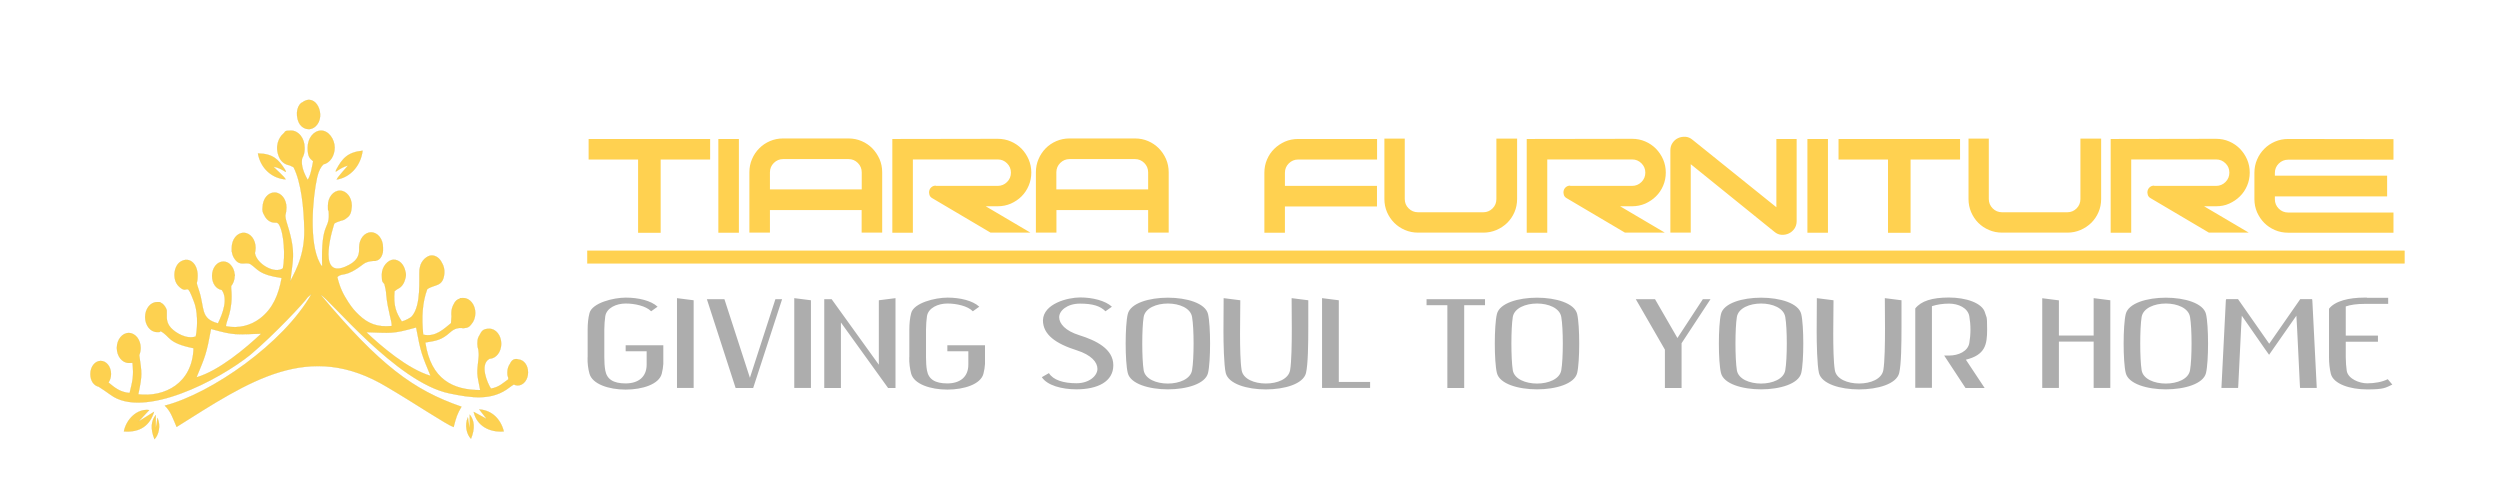
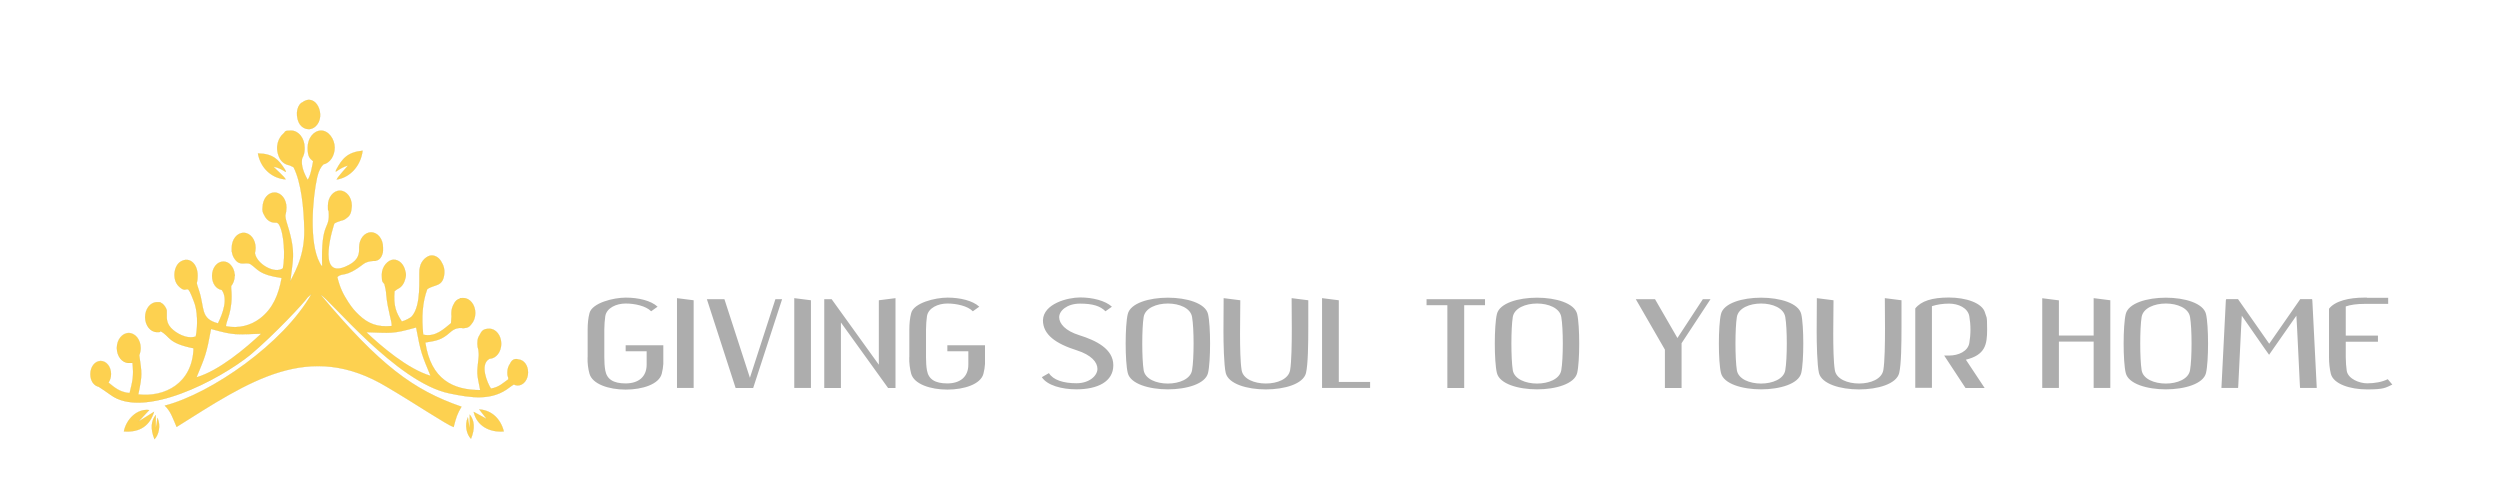
<svg xmlns="http://www.w3.org/2000/svg" version="1.1" viewBox="0 0 2835 556">
  <defs>
    <style>
      .cls-1 {
        stroke: #d2b84a;
        stroke-width: .2px;
      }

      .cls-1, .cls-2 {
        fill: none;
      }

      .cls-2 {
        stroke: #ffd150;
        stroke-width: .5px;
      }

      .cls-3, .cls-4 {
        fill: #ffd150;
      }

      .cls-5 {
        fill: #adadad;
      }

      .cls-5, .cls-4, .cls-6 {
        fill-rule: evenodd;
      }

      .cls-6 {
        fill: #fdd150;
      }
    </style>
  </defs>
  <g>
    <g id="Layer_1">
-       <path class="cls-4" d="M2714.2,240.6v23.3h-119.5c-5.3,0-10.3-1-14.9-3-4.7-2-8.7-4.7-12.1-8.1-3.4-3.4-6.1-7.5-8.2-12.1-2-4.7-3-9.6-3-14.9v-29.9c0-5.3,1-10.3,3-14.9,2-4.7,4.7-8.7,8.2-12.2,3.4-3.5,7.5-6.2,12.1-8.2,4.7-2,9.6-3,14.9-3l119.5.2v23.3h-119.5c-4.1,0-7.7,1.5-10.6,4.4-2.9,2.9-4.4,6.4-4.4,10.6v3.1h127.3v23.5h-127.3v3.3c0,4.1,1.5,7.7,4.4,10.6,2.9,2.9,6.4,4.4,10.6,4.4h119.5ZM2442.9,210.8h70.2c4.1,0,7.7-1.5,10.6-4.4,2.9-2.9,4.4-6.4,4.4-10.6s-1.4-7.7-4.4-10.6c-2.9-2.9-6.4-4.4-10.6-4.4h-96.3v83.1h-23.3v-106.3l119.5-.2c5.3,0,10.3,1,14.9,3,4.7,2,8.7,4.8,12.1,8.2,3.4,3.5,6.2,7.6,8.2,12.2,2,4.7,3,9.6,3,14.9s-1,10.3-3,14.9c-2,4.7-4.7,8.7-8.2,12.1-3.4,3.4-7.5,6.1-12.1,8.2s-9.6,3-14.9,3h-13.6l50.7,29.9h-45.2l-66-39c-1.7-.9-2.8-2.2-3.3-3.8-.5-1.6-.6-3.2-.2-4.8.4-1.6,1.2-2.9,2.5-4,1.3-1.1,2.9-1.7,4.9-1.7ZM2232,157.2h23.3v68.5c0,4.1,1.5,7.7,4.4,10.6s6.4,4.4,10.6,4.4h74.1c4.1,0,7.6-1.5,10.5-4.4,2.8-2.9,4.3-6.4,4.3-10.6v-68.5h23.5v68.5c0,5.3-1,10.3-3,14.9-2,4.7-4.8,8.7-8.2,12.1-3.5,3.4-7.6,6.1-12.2,8.1-4.7,2-9.6,3-14.8,3h-74.1c-5.3,0-10.3-1-14.9-3-4.7-2-8.7-4.7-12.1-8.1-3.4-3.4-6.1-7.5-8.1-12.1-2-4.7-3-9.6-3-14.9v-68.5ZM2084.9,157.6h137.8v23.3h-56.1v83.1h-25.6v-83.1h-56.1v-23.3ZM2072.9,263.9h-23.3v-106.3h23.3v106.3ZM2037.4,157.6v93.3c0,3.2-.9,6-2.5,8.4-1.7,2.4-3.8,4.2-6.3,5.4-2.5,1.2-5.3,1.7-8.2,1.6-3-.2-5.7-1.3-8.2-3.4l-94.9-76.7v77.6h-23.1v-93.3c0-3.2.8-6.1,2.5-8.5,1.7-2.5,3.8-4.3,6.3-5.4,2.5-1.2,5.2-1.6,8.2-1.5,2.9.2,5.6,1.3,8.1,3.4l95.1,76.5v-77.4h23.1ZM1780.6,210.8h70.2c4.1,0,7.7-1.5,10.6-4.4,2.9-2.9,4.4-6.4,4.4-10.6s-1.5-7.7-4.4-10.6c-2.9-2.9-6.4-4.4-10.6-4.4h-96.2v83.1h-23.3v-106.3l119.5-.2c5.3,0,10.3,1,14.9,3,4.7,2,8.7,4.8,12.1,8.2,3.4,3.5,6.2,7.6,8.2,12.2,2,4.7,3,9.6,3,14.9s-1,10.3-3,14.9c-2,4.7-4.7,8.7-8.2,12.1-3.4,3.4-7.5,6.1-12.1,8.2-4.7,2-9.7,3-14.9,3h-13.6l50.7,29.9h-45.2l-66-39c-1.7-.9-2.8-2.2-3.3-3.8-.5-1.6-.6-3.2-.2-4.8.4-1.6,1.2-2.9,2.5-4,1.3-1.1,2.9-1.7,4.9-1.7ZM1569.7,157.2h23.3v68.5c0,4.1,1.4,7.7,4.4,10.6,2.9,2.9,6.4,4.4,10.6,4.4h74.1c4.1,0,7.6-1.5,10.5-4.4,2.9-2.9,4.3-6.4,4.3-10.6v-68.5h23.5v68.5c0,5.3-1,10.3-3,14.9-2,4.7-4.8,8.7-8.2,12.1-3.5,3.4-7.6,6.1-12.2,8.1-4.7,2-9.6,3-14.8,3h-74.1c-5.3,0-10.3-1-14.9-3-4.7-2-8.7-4.7-12.1-8.1-3.4-3.4-6.2-7.5-8.2-12.1-2-4.7-3-9.6-3-14.9v-68.5ZM1457.1,263.9h-23.3v-68.1c0-5.3,1-10.3,3-14.9,2-4.7,4.7-8.7,8.2-12.1,3.4-3.4,7.5-6.1,12.1-8.2,4.7-2,9.6-3,15-3h89.5v23.3h-89.5c-4.1,0-7.7,1.5-10.6,4.4-2.9,2.9-4.4,6.4-4.4,10.6v14.9h104.4v23.3h-104.4v29.9ZM1198,214.8h104v-19.4c0-4.1-1.5-7.7-4.4-10.6-2.9-2.9-6.4-4.4-10.6-4.4h-74.1c-4.1,0-7.7,1.5-10.6,4.4-2.9,2.9-4.4,6.4-4.4,10.6v19.4ZM1213,157h74.1c5.3,0,10.3,1,14.9,3,4.7,2,8.7,4.8,12.1,8.2,3.4,3.5,6.2,7.6,8.2,12.2,2,4.7,3,9.6,3,14.9v68.5h-23.3v-25.6h-104v25.6h-23.3v-68.5c0-5.3,1-10.3,3-14.9,2-4.7,4.7-8.7,8.1-12.2,3.4-3.5,7.5-6.2,12.1-8.2,4.7-2,9.6-3,14.9-3ZM1061.2,210.8h70.2c4.1,0,7.7-1.5,10.6-4.4,2.9-2.9,4.4-6.4,4.4-10.6s-1.5-7.7-4.4-10.6c-2.9-2.9-6.4-4.4-10.6-4.4h-96.2v83.1h-23.3v-106.3l119.5-.2c5.3,0,10.3,1,14.9,3,4.7,2,8.7,4.8,12.1,8.2,3.4,3.5,6.1,7.6,8.1,12.2,2,4.7,3,9.6,3,14.9s-1,10.3-3,14.9c-2,4.7-4.7,8.7-8.1,12.1-3.4,3.4-7.5,6.1-12.1,8.2-4.7,2-9.6,3-14.9,3h-13.6l50.7,29.9h-45.2l-66-39c-1.7-.9-2.8-2.2-3.3-3.8-.5-1.6-.6-3.2-.2-4.8.4-1.6,1.2-2.9,2.5-4,1.3-1.1,2.9-1.7,4.9-1.7ZM873.2,214.8h104v-19.4c0-4.1-1.5-7.7-4.4-10.6-2.9-2.9-6.4-4.4-10.6-4.4h-74.1c-4.1,0-7.7,1.5-10.6,4.4-2.9,2.9-4.4,6.4-4.4,10.6v19.4ZM888.1,157h74.1c5.3,0,10.3,1,14.9,3,4.7,2,8.7,4.8,12.1,8.2,3.4,3.5,6.1,7.6,8.2,12.2,2,4.7,3,9.6,3,14.9v68.5h-23.3v-25.6h-104v25.6h-23.3v-68.5c0-5.3,1-10.3,3-14.9,2-4.7,4.7-8.7,8.2-12.2,3.4-3.5,7.5-6.2,12.1-8.2,4.7-2,9.6-3,14.9-3ZM837.9,263.9h-23.3v-106.3h23.3v106.3ZM667.5,157.6h137.8v23.3h-56.1v83.1h-25.6v-83.1h-56.1v-23.3Z" />
      <path class="cls-5" d="M2684.1,337.5h-3.1c-17,0-33,3.7-39.9,12.6v55.1c0,6.6.7,13.1,2.1,18.8,3.1,11.6,22,17.6,41.1,17.6s20.8-1.8,28.6-5.5l-5.2-6.1c-6.3,3.2-14.9,4.7-23.4,4.7s-21.5-4.9-23.1-14.2c-.6-4.5-1.1-9.9-1.1-15.2v-17.8h36.5v-6.9h-36.5v-33.1c5.5-1.9,12.4-2.9,21.8-2.9h26.3v-6.9h-24.1ZM2604.1,358l.8,14.2c1,19.7,2.1,42.8,3.2,65.3l.2,2.4h18.9c-1.6-31.2-3.4-67.9-5-99.1,0-.6-.2-1.1-.3-1.6h-13.4l-35.2,50.6-35.4-50.6h-13.3c-.3.5-.5,1-.5,1.6-1.6,31.2-3.4,67.9-5,99.1h18.9l.2-2.4c1.1-22.5,2.3-45.6,3.2-65.3l.8-14.2,26.5,38.1,4.5,6.3.3-.6,30.6-43.8ZM2428.6,419.8c-2.1-13.1-2.1-47.4,0-60.3,3.4-20.4,51.6-20.4,54.9,0,2.3,12.9,2.3,47.2,0,60.3-3.4,20.2-51.6,20.2-54.9,0ZM2501.6,423c3.1-12.8,3.1-54,0-66.9-6-24.7-85-24.7-91,0-3.2,12.9-3.2,54.1,0,66.9,6,24.7,85,24.7,91,0ZM2315.9,338.1v101.8h18.9v-52.5h39.4v52.5h18.9v-99.4l-18.9-2.4v42.4h-39.4v-39.9l-18.9-2.4ZM2190.8,347.2c5.7-1.9,12.6-2.9,19.4-2.9,10.7,0,21.3,4.9,23,14.3.8,4.5,1.3,9.9,1.3,15.2s-.5,10.7-1.3,15.2c-1.6,9.4-12.3,14.2-23,14.2h-5.5l24.2,36.8h21.7l-21.3-32.1c21.8-5.4,24.1-16.8,24.1-34.2s-.8-13.1-2.3-18.8c-2.9-11.5-22-17.5-41.1-17.5s-31.5,4-38.1,12.4v90h18.9v-92.8ZM2153.7,423c2.3-9.7,2.6-32.8,2.6-52.4v-30.1l-18.9-2.4c0,11.2.2,23,.2,34.4,0,17.1-.3,37.7-1.9,47.2-1.8,10.2-14.5,15.2-27.5,15.2s-25.9-5-27.5-15.2c-1.5-8.9-1.8-26.8-1.8-41.5s.3-25.2.3-37.7l-18.9-2.4c0,12.6-.2,25.2-.2,38s.5,38.1,2.6,46.9c3.1,12.4,24.2,18.6,45.4,18.6s42.5-6.1,45.6-18.6ZM1969.6,419.8c-2.1-13.1-2.1-47.4,0-60.3,3.4-20.4,51.6-20.4,54.9,0,2.3,12.9,2.3,47.2,0,60.3-3.4,20.2-51.6,20.2-54.9,0ZM2042.6,423c3.1-12.8,3.1-54,0-66.9-6-24.7-85-24.7-91,0-3.2,12.9-3.2,54.1,0,66.9,6,24.7,85,24.7,91,0ZM1876.8,339.3h-21.8l33,57.2v43.5h18.9v-50.8l32.8-49.9h-8.7l-28.8,44-25.4-44ZM1715.5,419.8c-2.1-13.1-2.1-47.4,0-60.3,3.4-20.4,51.6-20.4,55,0,2.3,12.9,2.3,47.2,0,60.3-3.4,20.2-51.6,20.2-55,0ZM1788.5,423c3.1-12.8,3.1-54,0-66.9-6-24.7-85-24.7-91,0-3.2,12.9-3.2,54.1,0,66.9,6,24.7,85,24.7,91,0ZM1641.3,405.2v34.8h19.1v-93.9h23.6v-6.8h-66.3v6.8h23.6v59.2ZM1499.2,338.1v101.8h54.5v-6.8h-35.5v-92.6l-18.9-2.4ZM1481,423c2.3-9.7,2.6-32.8,2.6-52.4v-30.1l-18.9-2.4c0,11.2.2,23,.2,34.4,0,17.1-.3,37.7-1.9,47.2-1.8,10.2-14.5,15.2-27.5,15.2s-25.9-5-27.5-15.2c-1.5-8.9-1.8-26.8-1.8-41.5s.3-25.2.3-37.7l-18.9-2.4c0,12.6-.2,25.2-.2,38s.5,38.1,2.6,46.9c3.1,12.4,24.2,18.6,45.4,18.6s42.5-6.1,45.6-18.6ZM1296.9,419.8c-2.1-13.1-2.1-47.4,0-60.3,3.4-20.4,51.6-20.4,54.9,0,2.3,12.9,2.3,47.2,0,60.3-3.4,20.2-51.6,20.2-54.9,0ZM1369.9,423c3.1-12.8,3.1-54,0-66.9-6-24.7-85-24.7-91,0-3.2,12.9-3.2,54.1,0,66.9,6,24.7,85,24.7,91,0ZM1181.5,427.8c6,9.2,22.5,13.7,39.1,13.7,24.1,0,41.9-8.7,41.9-27.3s-19.5-28.1-38.6-34.1c-15.8-4.9-22.8-13.1-22.8-20.4s8.9-15.4,23.6-15.4,23.1,2.8,28.9,8.7l7.3-5.2c-7.4-6.8-21.8-10.5-36-10.5s-41.7,7.1-42.2,25.9c0,16.2,14.4,26.5,38.5,34.1,16.3,5.2,23.3,13.4,23.3,21s-9,16.3-23.8,16.3-26.5-3.7-31.2-11.5l-7.9,4.5ZM1031.1,405.2c-.2,6.5.7,12.9,2.1,18.3,3.1,12.1,22,18.3,41.1,18.3s37.8-6.1,40.9-17.9c1-4,1.6-7.6,1.8-11.2v-21.2h-42.7v6.8h23.8v15.2c0,14.2-9.7,21.3-23.8,21.3s-21.3-4.8-23.1-14.7c-.8-4.4-1.1-9.7-1.1-14.9v-31.6c0-5.4.5-10.6,1.1-15.1,1.6-9.4,12.6-14.3,23.1-14.3s23.1,2.8,28.9,8.8l7.3-5.2c-7.4-6.9-21.8-10.3-36-10.3s-38.2,6-41.2,17.5c-1.5,5.7-2.1,12.2-2.1,18.8v31.4ZM1015.5,338.1l-18.9,2.4v73.1c-17.9-24.7-35.7-49.5-53.5-74.3h-8.4v100.7h18.9v-74.3l53.5,74.3h8.4v-101.8ZM900.7,338.1v101.8h18.9v-99.4l-18.9-2.4ZM821.5,339.3h-19.9l32.6,100.7h19.9l32.8-100.7h-7.6l-28.9,89.1-28.9-89.1ZM767.7,338.1v101.8h18.9v-99.4l-18.9-2.4ZM666.3,405.2c-.2,6.5.6,12.9,2.1,18.3,3.1,12.1,22,18.3,41.1,18.3s37.8-6.1,40.9-17.9c1-4,1.6-7.6,1.8-11.2v-21.2h-42.7v6.8h23.8v15.2c0,14.2-9.7,21.3-23.8,21.3s-21.3-4.8-23.1-14.7c-.8-4.4-1.1-9.7-1.1-14.9v-31.6c0-5.4.5-10.6,1.1-15.1,1.6-9.4,12.6-14.3,23.1-14.3s23.1,2.8,28.9,8.8l7.3-5.2c-7.4-6.9-21.8-10.3-36-10.3s-38.1,6-41.2,17.5c-1.5,5.7-2.1,12.2-2.1,18.8v31.4Z" />
-       <rect class="cls-3" x="666.1" y="284.5" width="2060.5" height="14" />
-       <rect class="cls-2" x="666.1" y="284.5" width="2060.5" height="14" />
-       <path class="cls-6" d="M222.8,427.9c25.7-7.4,56.4-33.5,73.4-49.5-28.7.8-29.4,2.3-56.9-5.4-5.3,28.8-6.7,31.3-16.5,54.9ZM488.3,426.2c-25.6-7.4-56.1-33.5-73-49.5,28.5.8,29.2,2.3,56.6-5.4,5.3,28.8,6.6,31.3,16.4,54.9ZM343,116c-5,1.9-8.9,12.4-4.1,23,3.1,6.8,12.1,10.6,19.1,4.1,12.2-11.4.6-38.6-15-27.1ZM140.4,489.2c18.3,1.5,29.6-6.8,34.3-22.2l-17.6,11,12.1-13c-14-1.8-26,10.7-28.7,24.2ZM381.4,192.3c-2.6,6,1.9-1.5,13.3-4.7-1.6,2.3-12,13.2-12.9,16,14.8-2.3,27.2-15.1,29.4-32.7-17,1.7-23.1,8.9-29.8,21.4ZM552.1,475.2l-14.9-8.1c3.4,15.6,17.8,23.5,34.1,22.1-3.5-13.9-13.5-24-27.8-24.9l8.6,11ZM323.4,192.8c2.9,5.8-1.8-1.7-13.4-3.9,1.7,2.2,12.9,11.7,13.9,14.5-14.9-1-28.3-12-31.4-29.4,17,.2,23.5,6.9,30.9,18.7ZM175.2,498c-4.7-11.6-3.9-20.8,1.4-27.3v14.8c.1,0,2-11.6,2-11.6,3.9,8.7,1.4,19.3-3.4,24.1ZM534.1,497.5c4.7-11.6,3.9-20.8-1.4-27.3v15.8c.1,0-2.1-12.7-2.1-12.7-3.9,8.7-1.4,19.3,3.4,24.1ZM353.3,333.3c-31.5,56.1-113.9,113.1-166.4,126.7,7,6.7,9.2,14.5,13.4,24.1,82.3-51.7,149.8-98.9,238.7-45.2,32.7,19.2,66.5,42.1,75.4,45.4,2.8-11,4.1-15.1,8.9-23.1-54.6-18.8-92.8-47.1-159.8-127,9.6,3.9,85.9,99.5,146.2,111.9,24.8,5.1,48.4,8.9,68.5-7.1,1.8-1.4,3.2-2.3,4.5-3,1.4.7,2.8,1.1,4.4,1.1,6.5,0,11.7-6.6,11.7-14.8s-4.8-14.2-10.9-14.7c-3.5-1.2-7.2-.2-9.4,4.7-1.9,2.6-3.1,6.1-3.1,10s.4,4.2,1,6c0,.6,0,1.2,0,1.9-6.1,4.2-10.3,8.9-19.7,10.5-4.2-6.5-13-27.3-1.9-33.7l.4-.2c7.3-.2,13.2-7.7,13.2-17s-6-17-13.5-17-8.8,3-11.2,7.5c-1.6,2.4-2.2,4.9-2.2,7.5,0,.7-.1,1.4-.1,2.1,0,2.4.4,4.6,1.1,6.7.4,2.9.7,6,.2,9.3-1.9,18.5-2.2,16.4,1.9,36.5-30.6,0-56-11.8-62.3-54,13.1-2.1,18.5-2.9,28.3-11.7,5.1-4.5,9.1-4.9,12.6-4.8.8.2,1.5.2,2.3.2s1.2,0,1.8-.2c2.5-.1,4.8-.9,7.1-4.1,2.8-3.1,4.6-7.7,4.6-12.8,0-9.4-6.1-17-13.5-17s-2.4.2-3.5.6c-3.6.7-5.8,2.9-7.3,6.1-1.7,2.9-2.8,6.4-2.8,10.3s0,2.1.2,3.1c-.2,2.8-.4,5.6-.6,8.4-7.5,5.9-17.4,16.4-31.6,13-1.9-19.6-1.1-36.2,4.6-51.6,8.4-5.8,18.1-2.1,19.4-18.1.3-3.9-.6-8.4-2.9-12-2.4-4.9-6.6-8.1-11.5-8.1s-11.8,5.6-13.2,13.1c-.3,1-.5,2-.6,3.1-.7,10.5,2.3,39.9-8.4,52.6-1.8,2.2-8,5.2-11.6,6.1-6.6-10-9.7-17.7-8.3-34.4,1.2-.8,2.3-1.6,3.3-2.4,4.1-1.7,7.3-5.7,8.6-10.8,1.3-3.5,1.3-6.8.3-9.6-1.5-7.4-6.8-12.9-13.1-12.9s-13.5,7.6-13.5,17,1.1,7.8,3,10.7c1,3.7,1.9,7.8,2.1,12.4,1.6,16.8,6.5,30,6.2,35.1-16.3,1.7-27.1-2.8-37.2-12.4-5.1-4.8-8-8.4-12-14.4-6.3-9.6-9.8-17.1-12.6-28.7,6.4-5.9,8.2,1.6,29.3-14.6,3.8-2.9,7.9-3.4,11.6-3.7h0s0,0,0,0h0s0,0,0,0h0s0,0,0,0h0s0,0,0,0h0s0,0,0,0h0s0,0,0,0h0s0,0,0,0h0s0,0,0,0h0s0,0,0,0h0s0,0,0,0h0s.1,0,.1,0h0s0,0,0,0h.1s.3,0,.3,0h.2s0,0,0,0h.3s0,0,0,0h0s.1,0,.1,0h0s0,0,0,0h0s0,0,0,0h.1s0,0,0,0h0s0,0,0,0h0s0,0,0,0h0s.1,0,.1,0h0s0,0,0,0h0s0,0,0,0h0s.1,0,.1,0h0s0,0,0,0h.1s0,0,0,0h0s0,0,0,0h0s0,0,0,0h0s0,0,0,0h0s.2,0,.2,0h0s.1,0,.1,0h.1s0,0,0,0h.1s.2,0,.2,0h0s0,0,0,0h0s0,0,0,0h0s0,0,0,0c3.7-.8,6.7-2.7,8.3-8.9h0s0-.1,0-.1v-.2c0,0,.1-.1.1-.1v-.2c0,0,.1-.1.1-.1h0s0-.1,0-.1v-.2c0,0,.1,0,.1,0h0s0-.1,0-.1h0c0-.1,0-.2,0-.2h0s0-.1,0-.1h0c0-.1,0-.2,0-.2h0s0-.2,0-.2h0c0-.1,0-.2,0-.2v-.3c0,0,.1-.1.1-.1h0v-.2s0-.2,0-.2h0c0-.1,0-.2,0-.2h0c0-.1,0-.1,0-.1h0c0-.1,0-.3,0-.3h0c0,0,0-.1,0-.1v-.2s0-.1,0-.1h0s0-.1,0-.1h0c0-.1,0-.2,0-.2h0c0,0,0-.1,0-.1h0c0-.1,0-.4,0-.4h0s0-.1,0-.1v-.2s0-.1,0-.1h0s0-.4,0-.4h0s0-.1,0-.1h0s0-.2,0-.2h0c0-.1,0-.2,0-.2v-.2s0,0,0,0v-.4c0-9.4-6-17-13.5-17s-13.5,7.6-13.5,17h0c0,0,0,.1,0,.1v.3s0,0,0,0v.3s0,0,0,0h0s0,0,0,0h0c0,0,0,.2,0,.2h0c0,0,0,.1,0,.1h0s0,0,0,0h0c0,0,0,.1,0,.1h0c0,0,0,.1,0,.1h0c0,0,0,.1,0,.1h0c0,0,0,.2,0,.2h0c0,0,0,.1,0,.1h0s0,0,0,0h0c0,0,0,.1,0,.1h0c0,0,0,.1,0,.1v.2s0,0,0,0h0c0,.1,0,.2,0,.2h0s0,0,0,0h0c0,0,0,.1,0,.1h0c0,0,0,.1,0,.1h0c0,.1,0,.3,0,.3h0c0,0,0,.1,0,.1h0c0,0,0,.1,0,.1h0s0,0,0,0h0c0,0,0,.2,0,.2h0c0,0,0,.3,0,.3h0c-.3,6.4-2.4,13-16,18.7-33.4,13.9-12.3-48.9-12.2-49.1,2-1.5,5-2.3,8.1-3.4,2-.3,3.9-1.2,5.5-2.6,3.1-2,5.4-5,5.8-10.4.2-1.2.4-2.5.4-3.9,0-9.4-6.1-17-13.5-17s-13.5,7.6-13.5,17,.3,3.9.8,5.7v.2c2.1,23.1-9,9.3-7.3,63.1-1.8-2.1-1.1-.9-2.9-4.2-12.4-22.9-8-73.9-2.9-96.8,1.8-8,4.4-12.1,7.1-14.8,7.3-1.5,12.8-9.5,12.8-19s-6.9-19.3-15.3-19.3-15.3,8.6-15.3,19.3,2.4,12,6.2,15.5c-1.3,6.5-2.7,16.2-6.2,21.1-7.3-12.8-7.2-20.3-6.2-24.6,1.8-3,2.6-6.5,2.7-10,0-.7,0-1.3,0-2,0-10.7-6.9-19.3-15.3-19.3s-6.1,1.2-8.6,3.3c-5,4-10.5,14.6-4.8,27.2,2.1,4.7,6.6,8.1,11.5,8.8,1.6.7,3.1,1.4,4.7,2.2,8.7,17.2,11.7,46.1,12.2,70.8.7,33.9-14.8,54.1-15.8,59,1.8-22.6,7.2-30.7-3.4-64.4-4.1-12.9-1.5-10.7-1.3-16.9.1-.9.2-1.9.2-2.8,0-9.4-6-17-13.5-17s-13.2,7.3-13.5,16.4c-.6,3.9.2,6.7,1.7,8.9,2.3,5.2,6.7,8.8,11.8,8.8s1.5,0,2.2-.2c1.2.6,2.2,1.3,2.7,2.1,6.2,9.9,7.3,37.4,4.6,50-9.4,6.7-29.5-4.7-31.7-17v-.5c.4-1.8.7-3.8.7-5.8,0-9.4-6-17-13.5-17s-13.5,7.6-13.5,17,0,1.2,0,1.8c0,3.9,1,7.8,3.5,11.1,6.3,8.6,11.8,2.6,17.7,5.6,8.9,6,9.4,12,35.4,15.7-3.5,19.3-10.1,34.9-24.3,45.8-10.7,8.2-24.2,11.8-38.8,9-.7-5,8.5-17.2,5.8-43.2,0-.9,0-1.7,0-2.4,2.4-2.9,4-7.1,4-11.7h0c.4-.1.5-.4-.1-2.1-.4-4-2-7.5-4.3-10-.5-.6-1-1.1-1.5-1.5-2-1.6-4.4-2.5-6.9-2.5-7.1,0-12.8,7.2-12.8,16.2s4.8,14.9,11,16c7.3,9.8,1.4,26.3-4.3,37.9-20.5-5.3-14.9-17.3-21.6-37.3-4.3-12.9-1.6-5.1-1.5-16.7.1-13.9-9.6-22.3-19.6-15.8-7.4,4.8-9.4,20-2,27.5,5,5,7.2,4.2,8.8,3.7.5,0,.9,0,1.4-.1,1.5.3,3.1,2.9,7.1,13.6,4.3,10,4.7,27.9,2.2,40-10.5,3.5-22.8-4-28.2-9.8-3.4-3.7-4.4-7.4-4.7-11.1v-.2s0,0,0,0h0c0,0,0,0,0,0h0s0-.1,0-.1h0c0,0,0-.2,0-.2h0c0,0,0-.1,0-.1h0s0,0,0,0h0c0,0,0-.4,0-.4h0s0-.4,0-.4h0c0,0,0-.1,0-.1v-.3s0,0,0,0h0c0,0,0,0,0,0h0s0-.1,0-.1v-.2s0,0,0,0h0c0-.1,0-.4,0-.4h0c0,0,0,0,0,0h0s0-.4,0-.4v-.4s0,0,0,0h0c0-.1,0-.2,0-.2h0c0-.1,0-.2,0-.2h0c0-.1,0-.2,0-.2h0c0,0,0-.1,0-.1h0c0-.1,0-.2,0-.2h0c0-.1,0-.2,0-.2v-.2s0,0,0,0h0c0,0,0-.3,0-.3h0c0-.1,0-.2,0-.2v-.2s0,0,0,0h0c0,0,0-.3,0-.3h0c0-.1,0-.1,0-.1h0c0-.1,0-.2,0-.2h0c0-.1,0-.2,0-.2h0c0,0,0-.4,0-.4h0s0-.1,0-.1h0c0-.1,0-.2,0-.2h0c0,0,0-.1,0-.1h0c0-.1,0-.2,0-.2h0c0-.1,0-.1,0-.1h0c0-.1,0-.2,0-.2h0c0-.1,0-.5,0-.5h0c0-.1,0-.1,0-.1v-.2c0,0,0-.1,0-.1h0c0,0,0-.1,0-.1v-.3c-.1,0-.1,0-.1,0h0c0,0,0-.2,0-.2v-.2c0,0-.1-.1-.1-.1h0c0-.1,0-.2,0-.2h0s0-.1,0-.1c-.2-.7-.5-1.3-.9-1.9h0s-.1-.2-.1-.2h0s-.1-.2-.1-.2l-.2-.4v-.2c-.4-.5-.7-.9-1.1-1.4v-.2c-.1,0-.2,0-.2,0h-.1c0-.1,0-.2,0-.2h-.1c0-.1-.1-.3-.1-.3l-.3-.3-.2-.2h0s-.1-.2-.1-.2l-.2-.2-.3-.3-.2-.2h0s-.1-.1-.1-.1h0s-.1-.1-.1-.1h-.2c0-.1-.2-.3-.2-.3h-.2c0-.1,0-.1,0-.1h-.2c0-.1-.2-.2-.2-.2h0s-.2-.1-.2-.1h0s-.1-.1-.1-.1h-.2c0-.1,0-.1,0-.1h-.2c0-.1,0-.2,0-.2h-.1c0,0-.2-.2-.2-.2h0s-.2-.1-.2-.1h-.1c0,0,0-.1,0-.1h-.2c0-.1,0-.1,0-.1h0s-.3-.1-.3-.1h0s0,0,0,0h-.2c0,0,0-.1,0-.1h-.1c0,0-.2-.1-.2-.1h0s-.3-.1-.3-.1h0s-.2,0-.2,0h0s0,0,0,0h-.2c0,0-.1,0-.1,0h0s-.2,0-.2,0h0s0,0,0,0h-.2c0,0,0,0,0,0h0s0,0,0,0h-.2c0,0,0,0,0,0h-.1s-.2,0-.2,0h0s0,0,0,0h-.3s0,0,0,0h0s-.2,0-.2,0h0s-.2,0-.2,0h-.2s0,0,0,0h-.2s0,0,0,0h-.3c-7.5,0-13.5,7.6-13.5,17s6,17,13.5,17h.3s0,0,0,0h.3s0,0,0,0h.1s.1,0,.1,0h0s0,0,0,0h.1s.1,0,.1,0h.1s0,0,0,0h0s.3,0,.3,0h0s.2,0,.2,0h0s0,0,0,0h.1s.2,0,.2,0h0s0,0,0,0h.1s0,0,0,0h0s0,0,0,0h0s.1,0,.1,0h0s0,0,0,0h0s0,0,0,0h.2c0,0,0,0,0,0h.3c0-.1,0-.1,0-.1h0s0,0,0,0h0s0,0,0,0h0s0,0,0,0h0s0,0,0,0h.2c0,0,0-.1,0-.1h.3c0-.1,0-.2,0-.2h.2c0,0,0-.1,0-.1h.2c0-.1,0-.2,0-.2h0c0,0,.2-.2.2-.2h0c0,0,.2-.2.2-.2,11.4,6,7.5,13.4,37.5,19.4-1.2,40.1-33,55.8-62.7,52.3,4.8-23,4-23.6,1.1-44.5,1-2.4,1.6-5.2,1.6-8.1,0-9.4-6.1-17-13.5-17s-13.5,7.6-13.5,17,6.1,17,13.5,17,2.9-.3,4.2-.8h0c1.8,16.9-.2,22.1-3.2,34.9-10.7-.9-16.7-5.8-24-11.9,1.8-2.6,2.9-6,2.9-9.7,0-8.2-5.2-14.8-11.7-14.8s-11.7,6.6-11.7,14.8,4.1,13.2,9.5,14.5c3.5,2.4,8,5.1,13.2,9,37.5,28.2,123.4-16.8,158.7-45.3,27.7-23.4,61.8-60,65-65.2h0Z" />
+       <path class="cls-6" d="M222.8,427.9c25.7-7.4,56.4-33.5,73.4-49.5-28.7.8-29.4,2.3-56.9-5.4-5.3,28.8-6.7,31.3-16.5,54.9ZM488.3,426.2c-25.6-7.4-56.1-33.5-73-49.5,28.5.8,29.2,2.3,56.6-5.4,5.3,28.8,6.6,31.3,16.4,54.9ZM343,116c-5,1.9-8.9,12.4-4.1,23,3.1,6.8,12.1,10.6,19.1,4.1,12.2-11.4.6-38.6-15-27.1ZM140.4,489.2c18.3,1.5,29.6-6.8,34.3-22.2l-17.6,11,12.1-13c-14-1.8-26,10.7-28.7,24.2ZM381.4,192.3c-2.6,6,1.9-1.5,13.3-4.7-1.6,2.3-12,13.2-12.9,16,14.8-2.3,27.2-15.1,29.4-32.7-17,1.7-23.1,8.9-29.8,21.4ZM552.1,475.2l-14.9-8.1c3.4,15.6,17.8,23.5,34.1,22.1-3.5-13.9-13.5-24-27.8-24.9l8.6,11ZM323.4,192.8c2.9,5.8-1.8-1.7-13.4-3.9,1.7,2.2,12.9,11.7,13.9,14.5-14.9-1-28.3-12-31.4-29.4,17,.2,23.5,6.9,30.9,18.7ZM175.2,498c-4.7-11.6-3.9-20.8,1.4-27.3v14.8c.1,0,2-11.6,2-11.6,3.9,8.7,1.4,19.3-3.4,24.1ZM534.1,497.5c4.7-11.6,3.9-20.8-1.4-27.3v15.8c.1,0-2.1-12.7-2.1-12.7-3.9,8.7-1.4,19.3,3.4,24.1ZM353.3,333.3c-31.5,56.1-113.9,113.1-166.4,126.7,7,6.7,9.2,14.5,13.4,24.1,82.3-51.7,149.8-98.9,238.7-45.2,32.7,19.2,66.5,42.1,75.4,45.4,2.8-11,4.1-15.1,8.9-23.1-54.6-18.8-92.8-47.1-159.8-127,9.6,3.9,85.9,99.5,146.2,111.9,24.8,5.1,48.4,8.9,68.5-7.1,1.8-1.4,3.2-2.3,4.5-3,1.4.7,2.8,1.1,4.4,1.1,6.5,0,11.7-6.6,11.7-14.8s-4.8-14.2-10.9-14.7c-3.5-1.2-7.2-.2-9.4,4.7-1.9,2.6-3.1,6.1-3.1,10s.4,4.2,1,6c0,.6,0,1.2,0,1.9-6.1,4.2-10.3,8.9-19.7,10.5-4.2-6.5-13-27.3-1.9-33.7l.4-.2c7.3-.2,13.2-7.7,13.2-17s-6-17-13.5-17-8.8,3-11.2,7.5c-1.6,2.4-2.2,4.9-2.2,7.5,0,.7-.1,1.4-.1,2.1,0,2.4.4,4.6,1.1,6.7.4,2.9.7,6,.2,9.3-1.9,18.5-2.2,16.4,1.9,36.5-30.6,0-56-11.8-62.3-54,13.1-2.1,18.5-2.9,28.3-11.7,5.1-4.5,9.1-4.9,12.6-4.8.8.2,1.5.2,2.3.2s1.2,0,1.8-.2c2.5-.1,4.8-.9,7.1-4.1,2.8-3.1,4.6-7.7,4.6-12.8,0-9.4-6.1-17-13.5-17s-2.4.2-3.5.6c-3.6.7-5.8,2.9-7.3,6.1-1.7,2.9-2.8,6.4-2.8,10.3s0,2.1.2,3.1c-.2,2.8-.4,5.6-.6,8.4-7.5,5.9-17.4,16.4-31.6,13-1.9-19.6-1.1-36.2,4.6-51.6,8.4-5.8,18.1-2.1,19.4-18.1.3-3.9-.6-8.4-2.9-12-2.4-4.9-6.6-8.1-11.5-8.1s-11.8,5.6-13.2,13.1c-.3,1-.5,2-.6,3.1-.7,10.5,2.3,39.9-8.4,52.6-1.8,2.2-8,5.2-11.6,6.1-6.6-10-9.7-17.7-8.3-34.4,1.2-.8,2.3-1.6,3.3-2.4,4.1-1.7,7.3-5.7,8.6-10.8,1.3-3.5,1.3-6.8.3-9.6-1.5-7.4-6.8-12.9-13.1-12.9s-13.5,7.6-13.5,17,1.1,7.8,3,10.7c1,3.7,1.9,7.8,2.1,12.4,1.6,16.8,6.5,30,6.2,35.1-16.3,1.7-27.1-2.8-37.2-12.4-5.1-4.8-8-8.4-12-14.4-6.3-9.6-9.8-17.1-12.6-28.7,6.4-5.9,8.2,1.6,29.3-14.6,3.8-2.9,7.9-3.4,11.6-3.7h0s0,0,0,0h0s0,0,0,0h0s0,0,0,0h0s0,0,0,0h0s0,0,0,0h0s0,0,0,0h0s0,0,0,0h0s0,0,0,0h0s0,0,0,0h0s0,0,0,0h0s.1,0,.1,0h0s0,0,0,0h.1s.3,0,.3,0h.2s0,0,0,0h.3s0,0,0,0h0s.1,0,.1,0h0s0,0,0,0h0s0,0,0,0h.1s0,0,0,0h0s0,0,0,0h0s0,0,0,0h0s.1,0,.1,0h0s0,0,0,0h0s0,0,0,0h0s.1,0,.1,0h0s0,0,0,0h.1s0,0,0,0h0s0,0,0,0h0s0,0,0,0h0s0,0,0,0h0s.2,0,.2,0h0s.1,0,.1,0h.1s0,0,0,0h.1s.2,0,.2,0h0s0,0,0,0h0s0,0,0,0h0s0,0,0,0c3.7-.8,6.7-2.7,8.3-8.9h0s0-.1,0-.1v-.2c0,0,.1-.1.1-.1v-.2c0,0,.1-.1.1-.1h0s0-.1,0-.1v-.2c0,0,.1,0,.1,0h0s0-.1,0-.1h0c0-.1,0-.2,0-.2h0s0-.1,0-.1h0c0-.1,0-.2,0-.2h0s0-.2,0-.2h0c0-.1,0-.2,0-.2v-.3c0,0,.1-.1.1-.1h0v-.2s0-.2,0-.2h0c0-.1,0-.2,0-.2h0c0-.1,0-.1,0-.1h0c0-.1,0-.3,0-.3h0c0,0,0-.1,0-.1v-.2s0-.1,0-.1h0s0-.1,0-.1h0c0-.1,0-.2,0-.2h0c0,0,0-.1,0-.1h0c0-.1,0-.4,0-.4h0s0-.1,0-.1v-.2s0-.1,0-.1h0s0-.4,0-.4h0s0-.1,0-.1h0s0-.2,0-.2h0c0-.1,0-.2,0-.2v-.2s0,0,0,0v-.4c0-9.4-6-17-13.5-17s-13.5,7.6-13.5,17h0c0,0,0,.1,0,.1v.3s0,0,0,0v.3s0,0,0,0h0s0,0,0,0h0c0,0,0,.2,0,.2h0c0,0,0,.1,0,.1h0s0,0,0,0h0c0,0,0,.1,0,.1h0c0,0,0,.1,0,.1h0c0,0,0,.1,0,.1h0c0,0,0,.2,0,.2h0c0,0,0,.1,0,.1h0s0,0,0,0h0c0,0,0,.1,0,.1h0c0,0,0,.1,0,.1v.2s0,0,0,0h0c0,.1,0,.2,0,.2h0s0,0,0,0h0c0,0,0,.1,0,.1h0c0,0,0,.1,0,.1h0c0,.1,0,.3,0,.3h0c0,0,0,.1,0,.1h0c0,0,0,.1,0,.1h0s0,0,0,0h0c0,0,0,.2,0,.2h0c0,0,0,.3,0,.3h0c-.3,6.4-2.4,13-16,18.7-33.4,13.9-12.3-48.9-12.2-49.1,2-1.5,5-2.3,8.1-3.4,2-.3,3.9-1.2,5.5-2.6,3.1-2,5.4-5,5.8-10.4.2-1.2.4-2.5.4-3.9,0-9.4-6.1-17-13.5-17s-13.5,7.6-13.5,17,.3,3.9.8,5.7v.2c2.1,23.1-9,9.3-7.3,63.1-1.8-2.1-1.1-.9-2.9-4.2-12.4-22.9-8-73.9-2.9-96.8,1.8-8,4.4-12.1,7.1-14.8,7.3-1.5,12.8-9.5,12.8-19s-6.9-19.3-15.3-19.3-15.3,8.6-15.3,19.3,2.4,12,6.2,15.5c-1.3,6.5-2.7,16.2-6.2,21.1-7.3-12.8-7.2-20.3-6.2-24.6,1.8-3,2.6-6.5,2.7-10,0-.7,0-1.3,0-2,0-10.7-6.9-19.3-15.3-19.3s-6.1,1.2-8.6,3.3c-5,4-10.5,14.6-4.8,27.2,2.1,4.7,6.6,8.1,11.5,8.8,1.6.7,3.1,1.4,4.7,2.2,8.7,17.2,11.7,46.1,12.2,70.8.7,33.9-14.8,54.1-15.8,59,1.8-22.6,7.2-30.7-3.4-64.4-4.1-12.9-1.5-10.7-1.3-16.9.1-.9.2-1.9.2-2.8,0-9.4-6-17-13.5-17s-13.2,7.3-13.5,16.4c-.6,3.9.2,6.7,1.7,8.9,2.3,5.2,6.7,8.8,11.8,8.8s1.5,0,2.2-.2c1.2.6,2.2,1.3,2.7,2.1,6.2,9.9,7.3,37.4,4.6,50-9.4,6.7-29.5-4.7-31.7-17v-.5c.4-1.8.7-3.8.7-5.8,0-9.4-6-17-13.5-17s-13.5,7.6-13.5,17,0,1.2,0,1.8c0,3.9,1,7.8,3.5,11.1,6.3,8.6,11.8,2.6,17.7,5.6,8.9,6,9.4,12,35.4,15.7-3.5,19.3-10.1,34.9-24.3,45.8-10.7,8.2-24.2,11.8-38.8,9-.7-5,8.5-17.2,5.8-43.2,0-.9,0-1.7,0-2.4,2.4-2.9,4-7.1,4-11.7h0c.4-.1.5-.4-.1-2.1-.4-4-2-7.5-4.3-10-.5-.6-1-1.1-1.5-1.5-2-1.6-4.4-2.5-6.9-2.5-7.1,0-12.8,7.2-12.8,16.2s4.8,14.9,11,16c7.3,9.8,1.4,26.3-4.3,37.9-20.5-5.3-14.9-17.3-21.6-37.3-4.3-12.9-1.6-5.1-1.5-16.7.1-13.9-9.6-22.3-19.6-15.8-7.4,4.8-9.4,20-2,27.5,5,5,7.2,4.2,8.8,3.7.5,0,.9,0,1.4-.1,1.5.3,3.1,2.9,7.1,13.6,4.3,10,4.7,27.9,2.2,40-10.5,3.5-22.8-4-28.2-9.8-3.4-3.7-4.4-7.4-4.7-11.1v-.2s0,0,0,0h0c0,0,0,0,0,0h0s0-.1,0-.1h0c0,0,0-.2,0-.2h0c0,0,0-.1,0-.1h0s0,0,0,0h0c0,0,0-.4,0-.4h0s0-.4,0-.4h0c0,0,0-.1,0-.1v-.3s0,0,0,0h0c0,0,0,0,0,0h0s0-.1,0-.1v-.2s0,0,0,0h0c0-.1,0-.4,0-.4h0c0,0,0,0,0,0h0s0-.4,0-.4v-.4s0,0,0,0h0c0-.1,0-.2,0-.2h0c0-.1,0-.2,0-.2h0c0-.1,0-.2,0-.2h0c0,0,0-.1,0-.1h0c0-.1,0-.2,0-.2h0c0-.1,0-.2,0-.2v-.2s0,0,0,0h0c0,0,0-.3,0-.3h0c0-.1,0-.2,0-.2v-.2s0,0,0,0h0c0,0,0-.3,0-.3h0c0-.1,0-.1,0-.1h0c0-.1,0-.2,0-.2h0c0-.1,0-.2,0-.2h0c0,0,0-.4,0-.4h0s0-.1,0-.1h0c0-.1,0-.2,0-.2h0c0,0,0-.1,0-.1h0c0-.1,0-.2,0-.2h0c0-.1,0-.1,0-.1h0c0-.1,0-.2,0-.2h0c0-.1,0-.5,0-.5h0c0-.1,0-.1,0-.1v-.2c0,0,0-.1,0-.1h0c0,0,0-.1,0-.1v-.3c-.1,0-.1,0-.1,0h0c0,0,0-.2,0-.2v-.2c0,0-.1-.1-.1-.1h0c0-.1,0-.2,0-.2h0s0-.1,0-.1c-.2-.7-.5-1.3-.9-1.9h0s-.1-.2-.1-.2h0s-.1-.2-.1-.2l-.2-.4v-.2c-.4-.5-.7-.9-1.1-1.4v-.2c-.1,0-.2,0-.2,0h-.1c0-.1,0-.2,0-.2h-.1c0-.1-.1-.3-.1-.3l-.3-.3-.2-.2h0s-.1-.2-.1-.2l-.2-.2-.3-.3-.2-.2h0s-.1-.1-.1-.1h0s-.1-.1-.1-.1h-.2c0-.1-.2-.3-.2-.3h-.2c0-.1,0-.1,0-.1h-.2c0-.1-.2-.2-.2-.2h0s-.2-.1-.2-.1h0s-.1-.1-.1-.1h-.2c0-.1,0-.1,0-.1h-.2c0-.1,0-.2,0-.2h-.1c0,0-.2-.2-.2-.2h0s-.2-.1-.2-.1h-.1c0,0,0-.1,0-.1h-.2c0-.1,0-.1,0-.1h0s-.3-.1-.3-.1h0s0,0,0,0h-.2h-.1c0,0-.2-.1-.2-.1h0s-.3-.1-.3-.1h0s-.2,0-.2,0h0s0,0,0,0h-.2c0,0-.1,0-.1,0h0s-.2,0-.2,0h0s0,0,0,0h-.2c0,0,0,0,0,0h0s0,0,0,0h-.2c0,0,0,0,0,0h-.1s-.2,0-.2,0h0s0,0,0,0h-.3s0,0,0,0h0s-.2,0-.2,0h0s-.2,0-.2,0h-.2s0,0,0,0h-.2s0,0,0,0h-.3c-7.5,0-13.5,7.6-13.5,17s6,17,13.5,17h.3s0,0,0,0h.3s0,0,0,0h.1s.1,0,.1,0h0s0,0,0,0h.1s.1,0,.1,0h.1s0,0,0,0h0s.3,0,.3,0h0s.2,0,.2,0h0s0,0,0,0h.1s.2,0,.2,0h0s0,0,0,0h.1s0,0,0,0h0s0,0,0,0h0s.1,0,.1,0h0s0,0,0,0h0s0,0,0,0h.2c0,0,0,0,0,0h.3c0-.1,0-.1,0-.1h0s0,0,0,0h0s0,0,0,0h0s0,0,0,0h0s0,0,0,0h.2c0,0,0-.1,0-.1h.3c0-.1,0-.2,0-.2h.2c0,0,0-.1,0-.1h.2c0-.1,0-.2,0-.2h0c0,0,.2-.2.2-.2h0c0,0,.2-.2.2-.2,11.4,6,7.5,13.4,37.5,19.4-1.2,40.1-33,55.8-62.7,52.3,4.8-23,4-23.6,1.1-44.5,1-2.4,1.6-5.2,1.6-8.1,0-9.4-6.1-17-13.5-17s-13.5,7.6-13.5,17,6.1,17,13.5,17,2.9-.3,4.2-.8h0c1.8,16.9-.2,22.1-3.2,34.9-10.7-.9-16.7-5.8-24-11.9,1.8-2.6,2.9-6,2.9-9.7,0-8.2-5.2-14.8-11.7-14.8s-11.7,6.6-11.7,14.8,4.1,13.2,9.5,14.5c3.5,2.4,8,5.1,13.2,9,37.5,28.2,123.4-16.8,158.7-45.3,27.7-23.4,61.8-60,65-65.2h0Z" />
      <path class="cls-1" d="M222.8,427.9c25.7-7.4,56.4-33.5,73.4-49.5-28.7.8-29.4,2.3-56.9-5.4-5.3,28.8-6.7,31.3-16.5,54.9ZM488.3,426.2c-25.6-7.4-56.1-33.5-73-49.5,28.5.8,29.2,2.3,56.6-5.4,5.3,28.8,6.6,31.3,16.4,54.9ZM343,116c-5,1.9-8.9,12.4-4.1,23,3.1,6.8,12.1,10.6,19.1,4.1,12.2-11.4.6-38.6-15-27.1ZM140.4,489.2c18.3,1.5,29.6-6.8,34.3-22.2l-17.6,11,12.1-13c-14-1.8-26,10.7-28.7,24.2ZM381.4,192.3c-2.6,6,1.9-1.5,13.3-4.7-1.6,2.3-12,13.2-12.9,16,14.8-2.3,27.2-15.1,29.4-32.7-17,1.7-23.1,8.9-29.8,21.4ZM552.1,475.2l-14.9-8.1c3.4,15.6,17.8,23.5,34.1,22.1-3.5-13.9-13.5-24-27.8-24.9l8.6,11ZM323.4,192.8c2.9,5.8-1.8-1.7-13.4-3.9,1.7,2.2,12.9,11.7,13.9,14.5-14.9-1-28.3-12-31.4-29.4,17,.2,23.5,6.9,30.9,18.7ZM175.2,498c-4.7-11.6-3.9-20.8,1.4-27.3v14.8c.1,0,2-11.6,2-11.6,3.9,8.7,1.4,19.3-3.4,24.1ZM534.1,497.5c4.7-11.6,3.9-20.8-1.4-27.3v15.8c.1,0-2.1-12.7-2.1-12.7-3.9,8.7-1.4,19.3,3.4,24.1ZM353.3,333.3c-31.5,56.1-113.9,113.1-166.4,126.7,7,6.7,9.2,14.5,13.4,24.1,82.3-51.7,149.8-98.9,238.7-45.2,32.7,19.2,66.5,42.1,75.4,45.4,2.8-11,4.1-15.1,8.9-23.1-54.6-18.8-92.8-47.1-159.8-127,9.6,3.9,85.9,99.5,146.2,111.9,24.8,5.1,48.4,8.9,68.5-7.1,1.8-1.4,3.2-2.3,4.5-3,1.4.7,2.8,1.1,4.4,1.1,6.5,0,11.7-6.6,11.7-14.8s-4.8-14.2-10.9-14.7c-3.5-1.2-7.2-.2-9.4,4.7-1.9,2.6-3.1,6.1-3.1,10s.4,4.2,1,6c0,.6,0,1.2,0,1.9-6.1,4.2-10.3,8.9-19.7,10.5-4.2-6.5-13-27.3-1.9-33.7l.4-.2c7.3-.2,13.2-7.7,13.2-17s-6-17-13.5-17-8.8,3-11.2,7.5c-1.6,2.4-2.2,4.9-2.2,7.5,0,.7-.1,1.4-.1,2.1,0,2.4.4,4.6,1.1,6.7.4,2.9.7,6,.2,9.3-1.9,18.5-2.2,16.4,1.9,36.5-30.6,0-56-11.8-62.3-54,13.1-2.1,18.5-2.9,28.3-11.7,5.1-4.5,9.1-4.9,12.6-4.8.8.2,1.5.2,2.3.2s1.2,0,1.8-.2c2.5-.1,4.8-.9,7.1-4.1,2.8-3.1,4.6-7.7,4.6-12.8,0-9.4-6.1-17-13.5-17s-2.4.2-3.5.6c-3.6.7-5.8,2.9-7.3,6.1-1.7,2.9-2.8,6.4-2.8,10.3s0,2.1.2,3.1c-.2,2.8-.4,5.6-.6,8.4-7.5,5.9-17.4,16.4-31.6,13-1.9-19.6-1.1-36.2,4.6-51.6,8.4-5.8,18.1-2.1,19.4-18.1.3-3.9-.6-8.4-2.9-12-2.4-4.9-6.6-8.1-11.5-8.1s-11.8,5.6-13.2,13.1c-.3,1-.5,2-.6,3.1-.7,10.5,2.3,39.9-8.4,52.6-1.8,2.2-8,5.2-11.6,6.1-6.6-10-9.7-17.7-8.3-34.4,1.2-.8,2.3-1.6,3.3-2.4,4.1-1.7,7.3-5.7,8.6-10.8,1.3-3.5,1.3-6.8.3-9.6-1.5-7.4-6.8-12.9-13.1-12.9s-13.5,7.6-13.5,17,1.1,7.8,3,10.7c1,3.7,1.9,7.8,2.1,12.4,1.6,16.8,6.5,30,6.2,35.1-16.3,1.7-27.1-2.8-37.2-12.4-5.1-4.8-8-8.4-12-14.4-6.3-9.6-9.8-17.1-12.6-28.7,6.4-5.9,8.2,1.6,29.3-14.6,3.8-2.9,7.9-3.4,11.6-3.7h0s0,0,0,0h0s0,0,0,0h0s0,0,0,0h0s0,0,0,0h0s0,0,0,0h0s0,0,0,0h0s0,0,0,0h0s0,0,0,0h0s0,0,0,0h0s0,0,0,0h0s.1,0,.1,0h0s0,0,0,0h.1s.3,0,.3,0h.2s0,0,0,0h.3s0,0,0,0h0s.1,0,.1,0h0s0,0,0,0h0s0,0,0,0h.1s0,0,0,0h0s0,0,0,0h0s0,0,0,0h0s.1,0,.1,0h0s0,0,0,0h0s0,0,0,0h0s.1,0,.1,0h0s0,0,0,0h.1s0,0,0,0h0s0,0,0,0h0s0,0,0,0h0s0,0,0,0h0s.2,0,.2,0h0s.1,0,.1,0h.1s0,0,0,0h.1s.2,0,.2,0h0s0,0,0,0h0s0,0,0,0h0s0,0,0,0c3.7-.8,6.7-2.7,8.3-8.9h0s0-.1,0-.1v-.2c0,0,.1-.1.1-.1v-.2c0,0,.1-.1.1-.1h0s0-.1,0-.1v-.2c0,0,.1,0,.1,0h0s0-.1,0-.1h0c0-.1,0-.2,0-.2h0s0-.1,0-.1h0c0-.1,0-.2,0-.2h0s0-.2,0-.2h0c0-.1,0-.2,0-.2v-.3c0,0,.1-.1.1-.1h0v-.2s0-.2,0-.2h0c0-.1,0-.2,0-.2h0c0-.1,0-.1,0-.1h0c0-.1,0-.3,0-.3h0c0,0,0-.1,0-.1v-.2s0-.1,0-.1h0s0-.1,0-.1h0c0-.1,0-.2,0-.2h0c0,0,0-.1,0-.1h0c0-.1,0-.4,0-.4h0s0-.1,0-.1v-.2s0-.1,0-.1h0s0-.4,0-.4h0s0-.1,0-.1h0s0-.2,0-.2h0c0-.1,0-.2,0-.2v-.2s0,0,0,0v-.4c0-9.4-6-17-13.5-17s-13.5,7.6-13.5,17h0c0,0,0,.1,0,.1v.3s0,0,0,0v.3s0,0,0,0h0s0,0,0,0h0c0,0,0,.2,0,.2h0c0,0,0,.1,0,.1h0s0,0,0,0h0c0,0,0,.1,0,.1h0c0,0,0,.1,0,.1h0c0,0,0,.1,0,.1h0c0,0,0,.2,0,.2h0c0,0,0,.1,0,.1h0s0,0,0,0h0c0,0,0,.1,0,.1h0c0,0,0,.1,0,.1v.2s0,0,0,0h0c0,.1,0,.2,0,.2h0s0,0,0,0h0c0,0,0,.1,0,.1h0c0,0,0,.1,0,.1h0c0,.1,0,.3,0,.3h0c0,0,0,.1,0,.1h0c0,0,0,.1,0,.1h0s0,0,0,0h0c0,0,0,.2,0,.2h0c0,0,0,.3,0,.3h0c-.3,6.4-2.4,13-16,18.7-33.4,13.9-12.3-48.9-12.2-49.1,2-1.5,5-2.3,8.1-3.4,2-.3,3.9-1.2,5.5-2.6,3.1-2,5.4-5,5.8-10.4.2-1.2.4-2.5.4-3.9,0-9.4-6.1-17-13.5-17s-13.5,7.6-13.5,17,.3,3.9.8,5.7v.2c2.1,23.1-9,9.3-7.3,63.1-1.8-2.1-1.1-.9-2.9-4.2-12.4-22.9-8-73.9-2.9-96.8,1.8-8,4.4-12.1,7.1-14.8,7.3-1.5,12.8-9.5,12.8-19s-6.9-19.3-15.3-19.3-15.3,8.6-15.3,19.3,2.4,12,6.2,15.5c-1.3,6.5-2.7,16.2-6.2,21.1-7.3-12.8-7.2-20.3-6.2-24.6,1.8-3,2.6-6.5,2.7-10,0-.7,0-1.3,0-2,0-10.7-6.9-19.3-15.3-19.3s-6.1,1.2-8.6,3.3c-5,4-10.5,14.6-4.8,27.2,2.1,4.7,6.6,8.1,11.5,8.8,1.6.7,3.1,1.4,4.7,2.2,8.7,17.2,11.7,46.1,12.2,70.8.7,33.9-14.8,54.1-15.8,59,1.8-22.6,7.2-30.7-3.4-64.4-4.1-12.9-1.5-10.7-1.3-16.9.1-.9.2-1.9.2-2.8,0-9.4-6-17-13.5-17s-13.2,7.3-13.5,16.4c-.6,3.9.2,6.7,1.7,8.9,2.3,5.2,6.7,8.8,11.8,8.8s1.5,0,2.2-.2c1.2.6,2.2,1.3,2.7,2.1,6.2,9.9,7.3,37.4,4.6,50-9.4,6.7-29.5-4.7-31.7-17v-.5c.4-1.8.7-3.8.7-5.8,0-9.4-6-17-13.5-17s-13.5,7.6-13.5,17,0,1.2,0,1.8c0,3.9,1,7.8,3.5,11.1,6.3,8.6,11.8,2.6,17.7,5.6,8.9,6,9.4,12,35.4,15.7-3.5,19.3-10.1,34.9-24.3,45.8-10.7,8.2-24.2,11.8-38.8,9-.7-5,8.5-17.2,5.8-43.2,0-.9,0-1.7,0-2.4,2.4-2.9,4-7.1,4-11.7h0c.4-.1.5-.4-.1-2.1-.4-4-2-7.5-4.3-10-.5-.6-1-1.1-1.5-1.5-2-1.6-4.4-2.5-6.9-2.5-7.1,0-12.8,7.2-12.8,16.2s4.8,14.9,11,16c7.3,9.8,1.4,26.3-4.3,37.9-20.5-5.3-14.9-17.3-21.6-37.3-4.3-12.9-1.6-5.1-1.5-16.7.1-13.9-9.6-22.3-19.6-15.8-7.4,4.8-9.4,20-2,27.5,5,5,7.2,4.2,8.8,3.7.5,0,.9,0,1.4-.1,1.5.3,3.1,2.9,7.1,13.6,4.3,10,4.7,27.9,2.2,40-10.5,3.5-22.8-4-28.2-9.8-3.4-3.7-4.4-7.4-4.7-11.1v-.2s0,0,0,0h0c0,0,0,0,0,0h0s0-.1,0-.1h0c0,0,0-.2,0-.2h0c0,0,0-.1,0-.1h0s0,0,0,0h0c0,0,0-.4,0-.4h0s0-.4,0-.4h0c0,0,0-.1,0-.1v-.3s0,0,0,0h0c0,0,0,0,0,0h0s0-.1,0-.1v-.2s0,0,0,0h0c0-.1,0-.4,0-.4h0c0,0,0,0,0,0h0s0-.4,0-.4v-.4s0,0,0,0h0c0-.1,0-.2,0-.2h0c0-.1,0-.2,0-.2h0c0-.1,0-.2,0-.2h0c0,0,0-.1,0-.1h0c0-.1,0-.2,0-.2h0c0-.1,0-.2,0-.2v-.2s0,0,0,0h0c0,0,0-.3,0-.3h0c0-.1,0-.2,0-.2v-.2s0,0,0,0h0c0,0,0-.3,0-.3h0c0-.1,0-.1,0-.1h0c0-.1,0-.2,0-.2h0c0-.1,0-.2,0-.2h0c0,0,0-.4,0-.4h0s0-.1,0-.1h0c0-.1,0-.2,0-.2h0c0,0,0-.1,0-.1h0c0-.1,0-.2,0-.2h0c0-.1,0-.1,0-.1h0c0-.1,0-.2,0-.2h0c0-.1,0-.5,0-.5h0c0-.1,0-.1,0-.1v-.2c0,0,0-.1,0-.1h0c0,0,0-.1,0-.1v-.3c-.1,0-.1,0-.1,0h0c0,0,0-.2,0-.2v-.2c0,0-.1-.1-.1-.1h0c0-.1,0-.2,0-.2h0s0-.1,0-.1c-.2-.7-.5-1.3-.9-1.9h0s-.1-.2-.1-.2h0s-.1-.2-.1-.2l-.2-.4v-.2c-.4-.5-.7-.9-1.1-1.4v-.2c-.1,0-.2,0-.2,0h-.1c0-.1,0-.2,0-.2h-.1c0-.1-.1-.3-.1-.3l-.3-.3-.2-.2h0s-.1-.2-.1-.2l-.2-.2-.3-.3-.2-.2h0s-.1-.1-.1-.1h0s-.1-.1-.1-.1h-.2c0-.1-.2-.3-.2-.3h-.2c0-.1,0-.1,0-.1h-.2c0-.1-.2-.2-.2-.2h0s-.2-.1-.2-.1h0s-.1-.1-.1-.1h-.2c0-.1,0-.1,0-.1h-.2c0-.1,0-.2,0-.2h-.1c0,0-.2-.2-.2-.2h0s-.2-.1-.2-.1h-.1c0,0,0-.1,0-.1h-.2c0-.1,0-.1,0-.1h0s-.3-.1-.3-.1h0s0,0,0,0h-.2c0,0,0-.1,0-.1h-.1c0,0-.2-.1-.2-.1h0s-.3-.1-.3-.1h0s-.2,0-.2,0h0s0,0,0,0h-.2c0,0-.1,0-.1,0h0s-.2,0-.2,0h0s0,0,0,0h-.2c0,0,0,0,0,0h0s0,0,0,0h-.2c0,0,0,0,0,0h-.1s-.2,0-.2,0h0s0,0,0,0h-.3s0,0,0,0h0s-.2,0-.2,0h0s-.2,0-.2,0h-.2s0,0,0,0h-.2s0,0,0,0h-.3c-7.5,0-13.5,7.6-13.5,17s6,17,13.5,17h.3s0,0,0,0h.3s0,0,0,0h.1s.1,0,.1,0h0s0,0,0,0h.1s.1,0,.1,0h.1s0,0,0,0h0s.3,0,.3,0h0s.2,0,.2,0h0s0,0,0,0h.1s.2,0,.2,0h0s0,0,0,0h.1s0,0,0,0h0s0,0,0,0h0s.1,0,.1,0h0s0,0,0,0h0s0,0,0,0h.2c0,0,0,0,0,0h.3c0-.1,0-.1,0-.1h0s0,0,0,0h0s0,0,0,0h0s0,0,0,0h0s0,0,0,0h.2c0,0,0-.1,0-.1h.3c0-.1,0-.2,0-.2h.2c0,0,0-.1,0-.1h.2c0-.1,0-.2,0-.2h0c0,0,.2-.2.2-.2h0c0,0,.2-.2.2-.2,11.4,6,7.5,13.4,37.5,19.4-1.2,40.1-33,55.8-62.7,52.3,4.8-23,4-23.6,1.1-44.5,1-2.4,1.6-5.2,1.6-8.1,0-9.4-6.1-17-13.5-17s-13.5,7.6-13.5,17,6.1,17,13.5,17,2.9-.3,4.2-.8h0c1.8,16.9-.2,22.1-3.2,34.9-10.7-.9-16.7-5.8-24-11.9,1.8-2.6,2.9-6,2.9-9.7,0-8.2-5.2-14.8-11.7-14.8s-11.7,6.6-11.7,14.8,4.1,13.2,9.5,14.5c3.5,2.4,8,5.1,13.2,9,37.5,28.2,123.4-16.8,158.7-45.3,27.7-23.4,61.8-60,65-65.2h0Z" />
    </g>
  </g>
</svg>